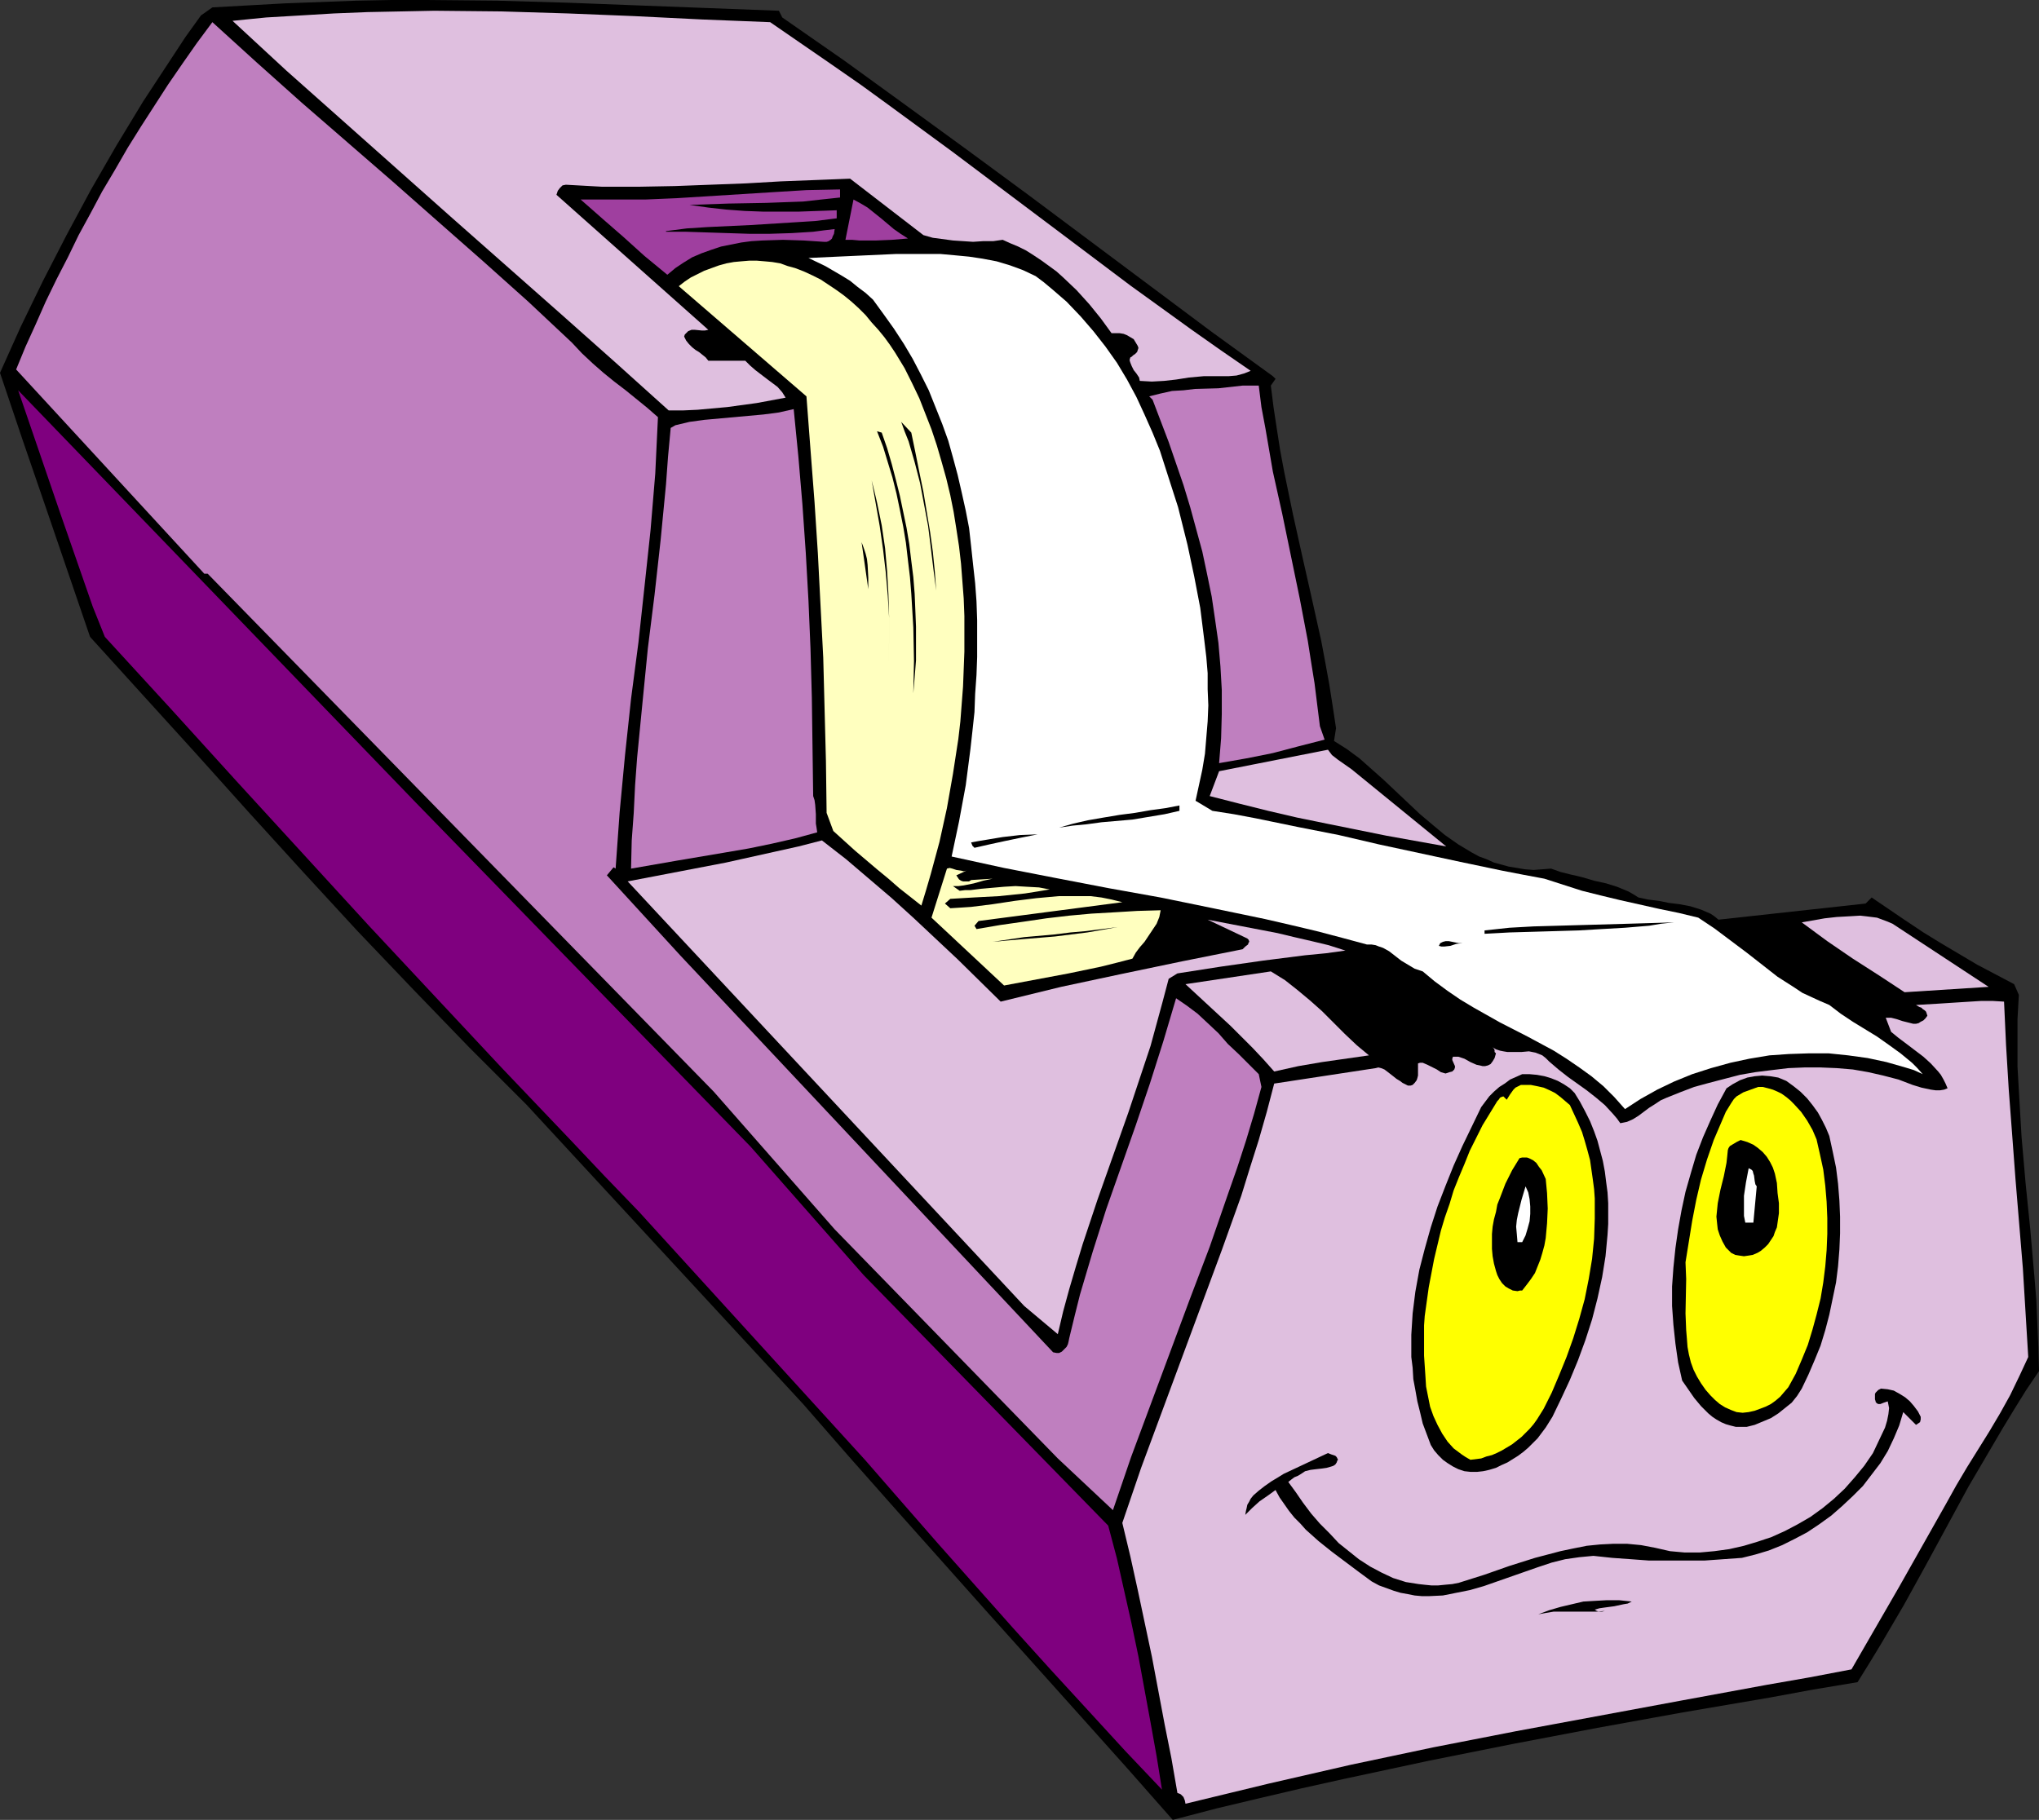
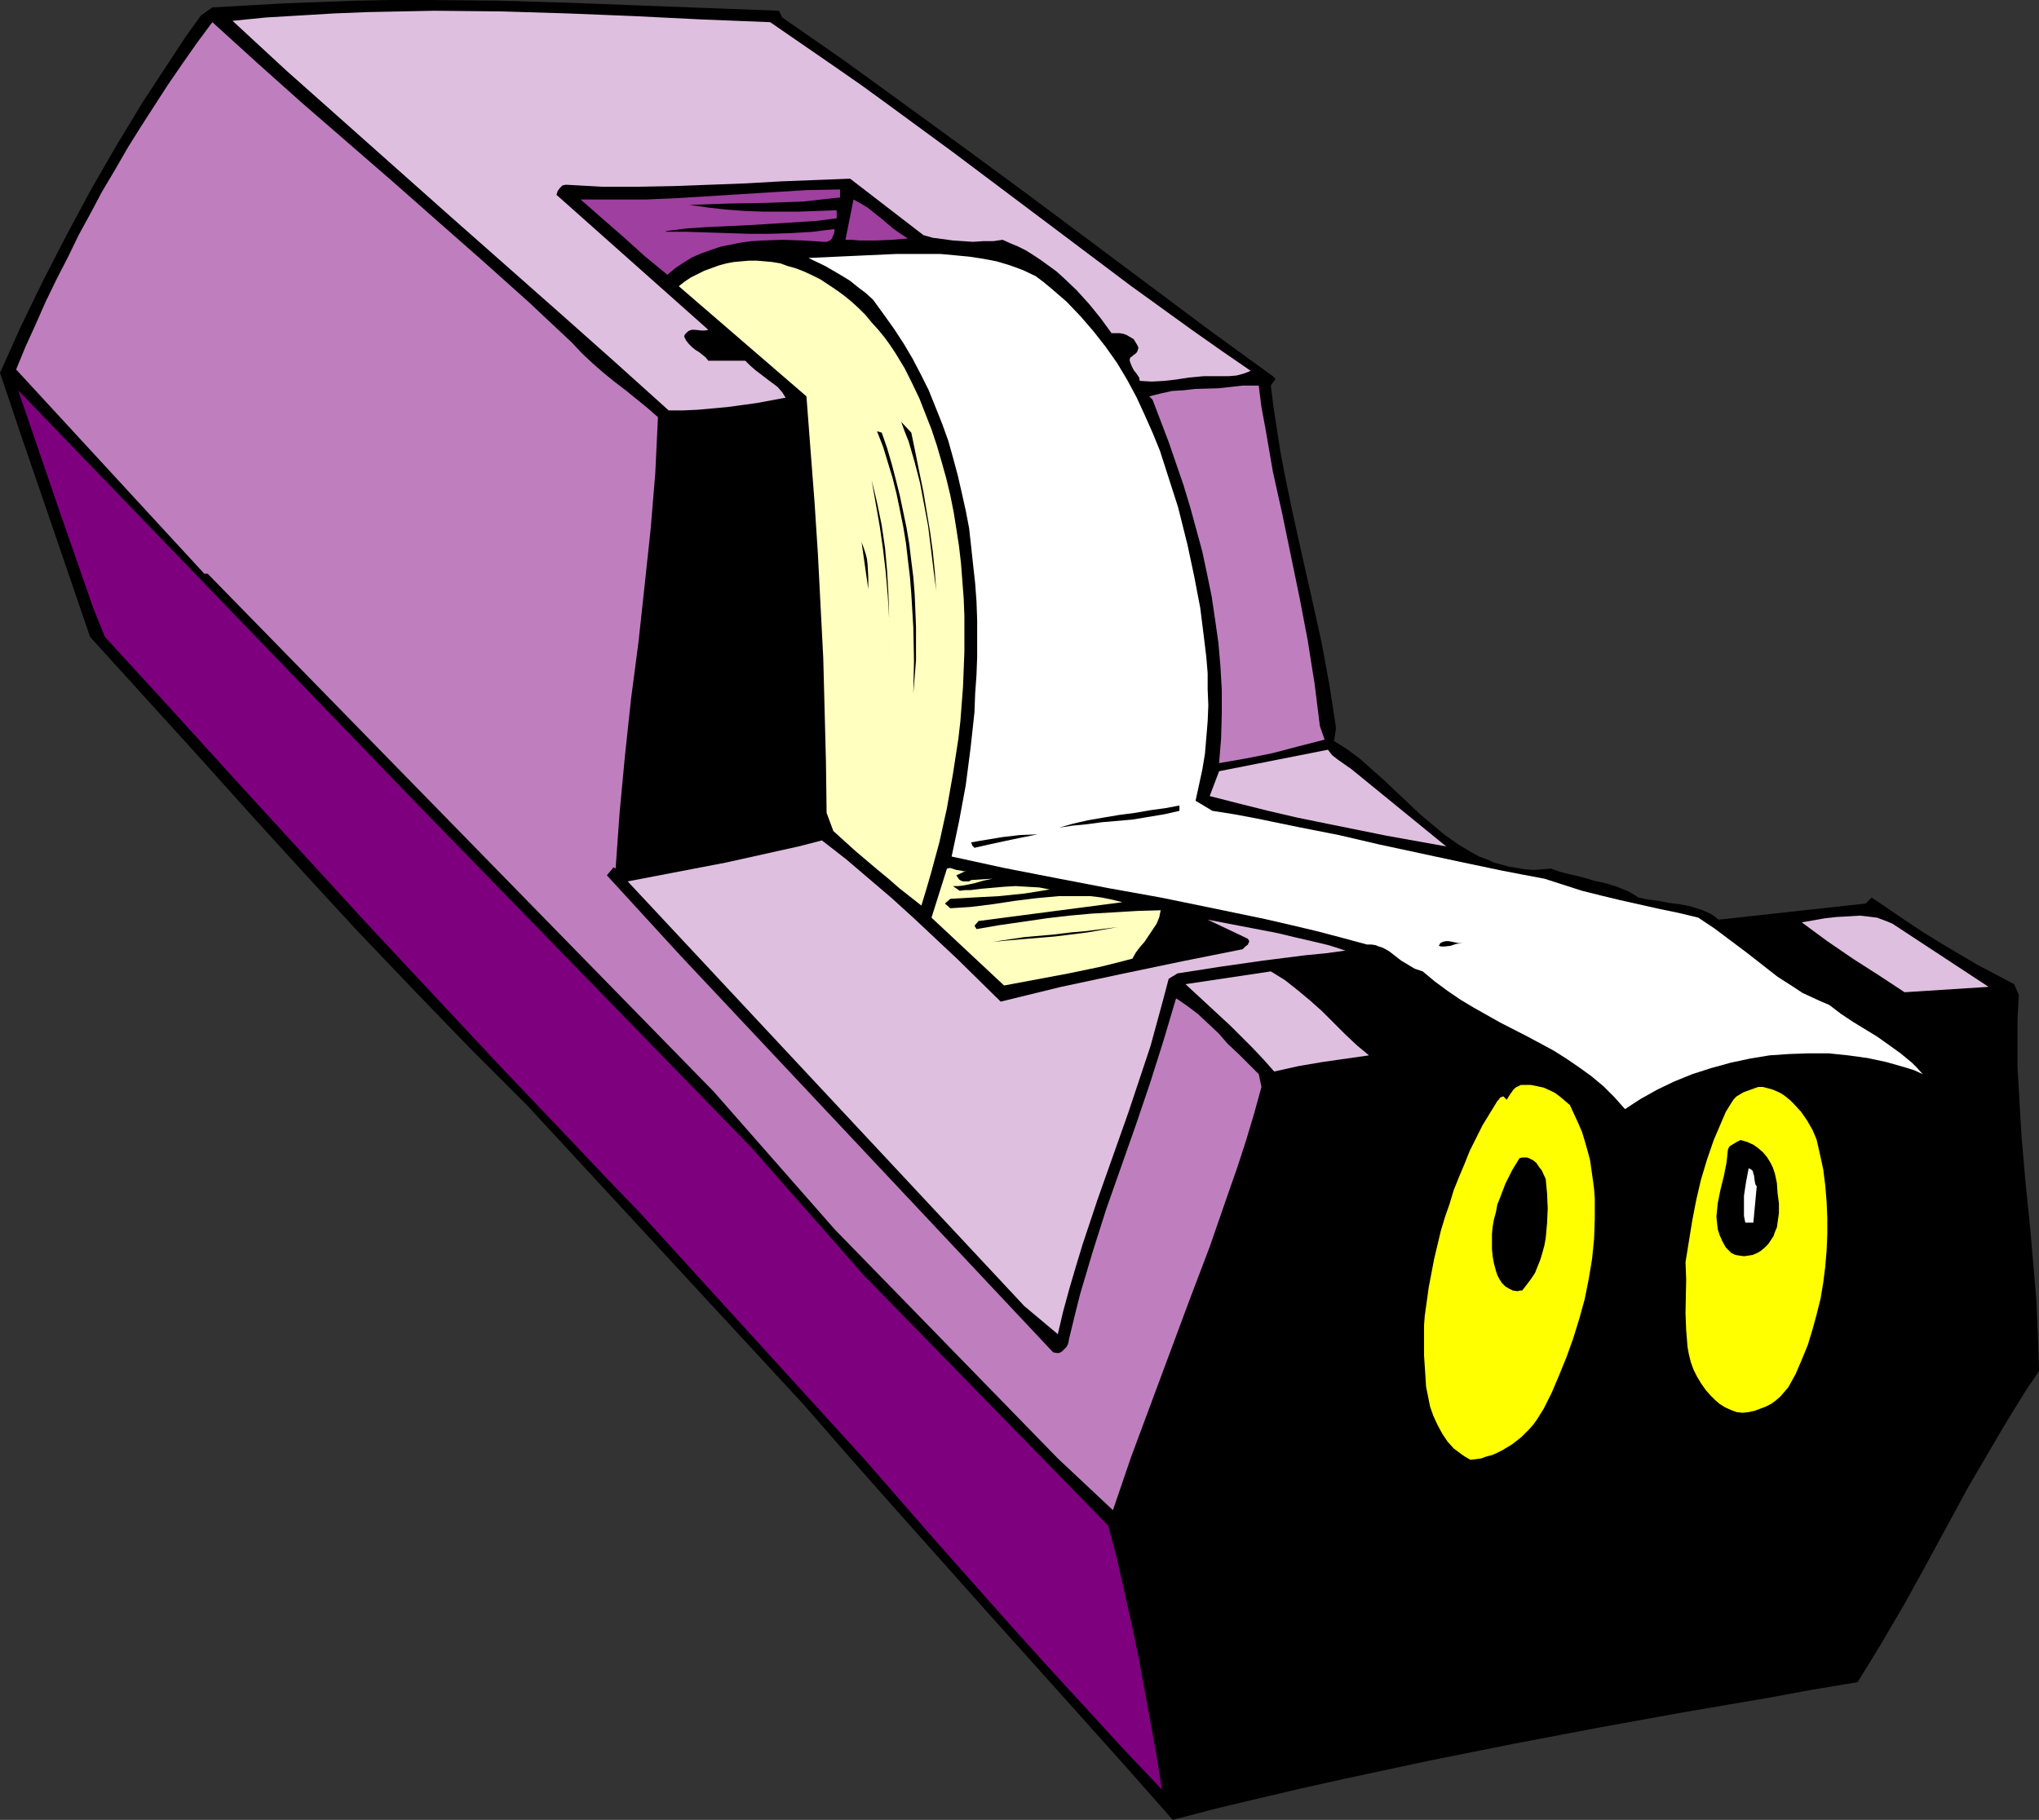
<svg xmlns="http://www.w3.org/2000/svg" xmlns:ns1="http://sodipodi.sourceforge.net/DTD/sodipodi-0.dtd" xmlns:ns2="http://www.inkscape.org/namespaces/inkscape" version="1.0" width="129.724mm" height="115.809mm" id="svg36" ns1:docname="Tape - Happy.wmf">
  <rect width="100%" height="100%" fill="#333333" stroke="none" />
  <ns1:namedview id="namedview36" pagecolor="#ffffff" bordercolor="#000000" borderopacity="0.25" ns2:showpageshadow="2" ns2:pageopacity="0.0" ns2:pagecheckerboard="0" ns2:deskcolor="#d1d1d1" ns2:document-units="mm" />
  <defs id="defs1">
    <pattern id="WMFhbasepattern" patternUnits="userSpaceOnUse" width="6" height="6" x="0" y="0" />
  </defs>
  <path style="fill:#000000;fill-opacity:1;fill-rule:evenodd;stroke:none" d="m 187.294,2.585 0.808,1.616 14.867,10.341 14.706,10.664 14.867,10.825 14.706,10.825 29.411,21.974 14.706,10.987 14.706,10.664 0.646,0.646 -1.131,1.616 0.646,5.17 0.808,5.332 0.808,5.17 0.97,5.17 2.101,10.179 2.262,10.179 2.262,10.018 2.262,10.179 0.97,5.17 0.97,5.332 0.808,5.17 0.808,5.332 -0.485,3.07 3.07,1.939 3.07,2.262 2.909,2.585 2.909,2.585 2.909,2.747 2.909,2.747 2.909,2.747 3.07,2.585 2.909,2.424 3.232,2.262 3.232,1.939 1.778,0.969 1.778,0.646 1.778,0.808 1.778,0.485 1.778,0.485 1.939,0.323 1.939,0.323 2.101,0.162 2.101,-0.162 2.101,-0.162 2.262,0.808 2.586,0.646 1.454,0.323 1.293,0.323 2.747,0.808 2.909,0.646 2.586,0.808 2.747,1.131 1.131,0.646 1.293,0.808 2.262,0.485 2.586,0.323 2.424,0.485 2.586,0.323 2.586,0.485 2.586,0.808 1.131,0.485 1.131,0.485 0.97,0.646 0.97,0.808 35.39,-3.878 1.454,-1.454 4.04,2.747 4.04,2.747 4.363,2.908 4.202,2.585 4.363,2.585 4.363,2.585 8.888,4.686 1.131,2.585 -0.323,5.817 v 5.655 5.817 l 0.323,5.655 0.323,5.655 0.323,5.494 0.97,11.149 1.131,11.149 0.97,11.149 0.485,5.817 0.485,11.31 0.162,5.817 -3.07,4.524 -2.909,4.686 -2.747,4.524 -2.747,4.686 -5.494,9.371 -5.171,9.533 -5.171,9.533 -5.171,9.371 -5.494,9.371 -2.747,4.524 -2.909,4.686 -10.666,1.777 -10.504,1.939 -20.846,3.555 -20.523,3.716 -20.362,3.878 -20.2,4.039 -20.362,4.362 -10.181,2.262 -10.342,2.424 -10.181,2.424 -10.504,2.747 -10.827,-12.28 -10.989,-12.28 -11.15,-12.441 -11.312,-12.603 -22.462,-25.205 -11.15,-12.603 -10.989,-12.603 -66.579,-72.062 v 0 l -6.787,-6.786 -6.949,-6.948 L 99.384,237.998 85.971,223.941 72.882,209.723 59.792,195.343 47.026,181.124 34.259,167.067 27.957,160.119 21.654,153.172 10.827,121.503 5.333,105.508 0,89.673 5.01,78.525 10.342,67.538 l 5.656,-10.987 5.818,-10.825 6.141,-10.664 3.232,-5.332 3.232,-5.332 3.394,-5.17 3.394,-5.17 L 44.602,8.887 48.318,3.716 51.066,1.777 59.792,1.293 68.518,0.808 77.083,0.485 85.648,0.162 94.213,0 h 8.403 l 16.968,0.162 16.806,0.485 16.806,0.646 16.968,0.646 z" id="path1" />
  <path style="fill:#dfbfdf;fill-opacity:1;fill-rule:evenodd;stroke:none" d="m 185.193,5.332 7.272,5.009 7.272,5.009 7.434,5.17 7.11,5.17 14.544,10.664 28.603,21.489 14.382,10.825 14.544,10.502 7.11,5.009 7.272,5.009 -0.808,0.323 -0.808,0.323 -1.778,0.485 -1.939,0.162 h -1.939 -4.04 l -1.778,0.162 -1.778,0.162 -3.07,0.485 -2.909,0.323 -2.909,0.162 -2.909,-0.162 -0.162,-0.808 -0.646,-0.969 -0.646,-0.808 -0.485,-0.969 -0.323,-0.808 -0.162,-0.485 v -0.323 l 0.162,-0.485 0.323,-0.162 0.323,-0.323 0.485,-0.323 0.485,-0.485 0.162,-0.485 0.162,-0.485 -0.162,-0.485 -0.485,-0.808 -0.485,-0.808 -0.808,-0.485 -0.808,-0.485 -0.808,-0.323 -0.97,-0.162 h -0.97 -0.97 l -2.586,-3.555 -2.747,-3.393 -3.07,-3.393 -3.232,-3.07 -1.616,-1.454 -1.778,-1.293 -1.778,-1.293 -1.939,-1.293 -1.778,-1.131 -1.939,-0.969 -1.939,-0.808 -1.778,-0.808 -2.262,0.323 h -2.424 l -2.424,0.162 -2.424,-0.162 -2.424,-0.162 -2.424,-0.323 -2.424,-0.323 -2.262,-0.646 -17.614,-13.572 -8.242,0.323 -8.403,0.323 -8.403,0.485 -8.565,0.323 -8.565,0.323 -8.726,0.162 h -8.726 l -8.726,-0.485 -0.808,0.162 -0.646,0.646 -0.485,0.646 -0.323,0.969 36.522,32.476 -0.808,0.162 h -0.808 l -1.616,-0.162 h -0.808 l -0.808,0.323 -0.162,0.162 -0.323,0.323 -0.323,0.323 -0.162,0.485 0.485,0.969 0.646,0.808 0.808,0.808 0.808,0.646 0.808,0.485 0.808,0.646 0.808,0.646 0.646,0.808 h 8.888 l 1.131,1.131 1.293,1.131 2.747,2.1 1.293,0.969 1.293,0.969 1.131,1.293 0.808,1.293 -6.949,1.293 -7.11,0.969 -3.555,0.323 -3.555,0.323 -3.555,0.162 h -3.394 L 147.702,86.927 134.613,75.293 108.272,52.027 81.931,28.599 68.842,16.965 55.914,5.009 63.994,4.201 72.235,3.716 80.315,3.231 88.395,2.908 l 8.08,-0.162 7.918,-0.162 16.16,0.162 15.998,0.485 15.998,0.646 16.322,0.808 z" id="path2" />
  <path style="fill:#bf7fbf;fill-opacity:1;fill-rule:evenodd;stroke:none" d="m 137.521,82.403 2.424,2.585 2.586,2.424 2.586,2.262 2.586,2.1 2.747,2.1 2.586,2.1 2.586,2.1 2.586,2.262 -0.323,6.786 -0.323,6.786 -1.131,13.572 -1.454,13.572 -1.454,13.411 -1.778,13.572 -1.454,13.572 -1.293,13.734 -0.485,6.786 -0.485,6.786 v 0 l -0.485,-0.323 -1.616,1.939 17.614,19.227 89.688,95.49 0.808,0.162 h 0.646 l 0.646,-0.323 0.485,-0.485 0.646,-0.646 0.323,-0.646 0.162,-0.646 0.162,-0.808 1.293,-5.332 1.293,-5.17 3.07,-10.341 3.232,-10.179 7.11,-20.197 3.394,-10.018 3.232,-10.179 3.07,-10.341 2.586,1.777 2.586,1.939 2.424,2.262 2.586,2.424 2.262,2.585 2.586,2.424 2.424,2.424 2.424,2.424 0.646,3.07 -1.778,6.463 -1.939,6.463 -2.101,6.463 -2.262,6.463 -4.363,12.603 -4.848,12.764 -9.373,25.205 -4.686,12.603 -4.363,12.764 -13.251,-12.441 -53.651,-55.097 -29.088,-33.123 L 49.934,137.984 H 49.126 L 3.878,88.865 6.141,83.372 l 2.424,-5.332 2.424,-5.494 2.586,-5.332 2.747,-5.332 2.586,-5.332 2.909,-5.332 2.747,-5.17 3.07,-5.17 3.07,-5.332 3.232,-5.17 3.232,-5.009 3.232,-5.009 3.555,-5.17 3.394,-4.847 3.717,-5.009 10.666,9.694 10.666,9.533 21.978,19.066 10.989,9.694 10.827,9.533 10.827,9.694 z" id="path3" />
  <path style="fill:#9f3f9f;fill-opacity:1;fill-rule:evenodd;stroke:none" d="m 202,47.503 -4.525,0.485 -4.363,0.485 -4.525,0.162 -4.363,0.162 -9.05,0.162 -4.686,0.162 -4.686,0.162 4.525,0.646 4.363,0.485 4.363,0.323 4.363,0.162 h 4.363 4.363 l 4.525,-0.162 4.525,-0.162 v 1.939 l -5.171,0.646 -5.171,0.323 -10.342,0.646 -10.342,0.485 -5.01,0.323 -5.01,0.646 v 0.162 h 4.848 l 5.01,0.162 10.019,0.323 h 5.171 l 5.171,-0.162 5.171,-0.323 2.424,-0.323 2.747,-0.323 -0.162,1.131 -0.323,0.646 -0.162,0.485 -0.323,0.323 -0.485,0.323 -0.485,0.162 h -0.646 l -4.848,-0.323 -5.01,-0.162 -5.01,0.162 -2.586,0.162 -2.424,0.323 -2.424,0.485 -2.424,0.485 -2.424,0.808 -2.262,0.808 -2.262,0.969 -2.101,1.293 -1.939,1.293 -1.939,1.616 -2.747,-2.262 -2.747,-2.262 -5.01,-4.524 -5.01,-4.362 -2.747,-2.424 -2.586,-2.262 h 7.757 7.757 l 7.595,-0.323 7.757,-0.485 7.757,-0.485 7.757,-0.485 7.918,-0.485 8.08,-0.162 z" id="path4" />
  <path style="fill:#9f3f9f;fill-opacity:1;fill-rule:evenodd;stroke:none" d="m 218.321,57.359 -1.939,0.162 -1.939,0.162 -3.878,0.162 h -3.878 l -1.778,-0.162 h -1.616 l 1.939,-9.694 1.778,0.969 1.616,0.969 3.232,2.585 3.07,2.585 1.616,1.131 z" id="path5" />
  <path style="fill:#ffffff;fill-opacity:1;fill-rule:evenodd;stroke:none" d="m 249.025,66.407 1.939,1.454 1.939,1.616 3.555,3.07 3.394,3.555 3.07,3.555 2.909,3.716 2.747,3.878 2.424,4.039 2.262,4.201 1.939,4.201 1.939,4.362 1.778,4.362 1.454,4.524 1.454,4.524 1.454,4.524 1.131,4.524 1.131,4.524 1.616,7.594 1.454,7.594 0.485,3.878 0.485,3.878 0.485,4.039 0.323,3.878 v 3.878 l 0.162,3.878 -0.162,3.878 -0.323,3.878 -0.323,3.878 -0.646,3.878 -0.808,3.716 -0.808,3.716 4.04,2.424 5.171,0.808 5.171,0.969 10.181,2.1 9.858,1.939 9.696,2.262 19.554,4.201 10.019,2.1 5.01,0.969 5.171,0.969 4.525,1.454 4.525,1.454 4.525,1.131 4.686,1.131 9.373,2.1 4.686,0.969 4.686,1.131 1.939,1.293 1.939,1.293 3.878,2.908 3.878,2.908 3.717,2.908 3.717,2.908 4.04,2.585 1.939,1.293 2.101,0.969 2.101,0.969 2.262,0.969 2.747,2.1 2.909,1.939 2.909,1.777 2.909,1.777 2.747,1.939 2.909,2.1 2.747,2.262 1.293,1.293 1.293,1.454 -2.101,-0.969 -2.101,-0.646 -4.525,-1.293 -4.525,-0.969 -4.686,-0.646 -4.686,-0.485 h -4.686 l -4.848,0.162 -4.686,0.323 -4.848,0.808 -4.525,0.969 -4.686,1.293 -4.525,1.454 -4.363,1.777 -4.04,1.939 -4.04,2.262 -3.717,2.424 -2.586,-2.908 -2.586,-2.585 -2.909,-2.424 -2.909,-2.1 -3.07,-2.1 -3.07,-1.939 -6.302,-3.393 -6.626,-3.393 -6.302,-3.555 -3.232,-1.939 -3.07,-2.1 -3.07,-2.262 -2.909,-2.424 -0.97,-0.323 -0.97,-0.323 -1.616,-0.969 -1.616,-0.969 -1.454,-1.131 -1.454,-1.131 -1.454,-0.808 -0.97,-0.323 -0.808,-0.323 -0.97,-0.162 h -1.131 l -5.979,-1.616 -6.141,-1.616 -6.141,-1.454 -6.302,-1.454 -12.443,-2.585 -12.605,-2.585 -12.605,-2.262 -12.605,-2.424 -12.443,-2.424 -12.605,-2.747 1.778,-8.402 1.616,-8.725 1.131,-8.725 0.485,-4.362 0.485,-4.524 0.162,-4.362 0.323,-4.524 0.162,-4.362 v -4.524 -4.362 l -0.162,-4.524 -0.323,-4.362 -0.485,-4.362 -0.485,-4.524 -0.485,-4.362 -0.808,-4.201 -0.97,-4.362 -0.97,-4.201 -1.131,-4.201 -1.131,-4.039 -1.454,-4.039 -1.616,-4.039 -1.616,-4.039 -1.939,-3.878 -1.939,-3.716 -2.101,-3.555 -2.424,-3.716 -2.424,-3.393 -2.586,-3.555 -1.778,-1.616 -1.939,-1.454 -1.778,-1.454 -2.101,-1.293 -1.939,-1.131 -1.939,-1.131 -4.04,-1.939 6.949,-0.323 7.11,-0.323 7.11,-0.323 h 7.11 3.394 l 3.555,0.323 3.394,0.323 3.232,0.485 3.394,0.646 3.232,0.969 3.07,1.131 z" id="path6" />
  <path style="fill:#ffffbf;fill-opacity:1;fill-rule:evenodd;stroke:none" d="m 217.513,88.542 1.778,3.555 1.778,3.716 1.454,3.716 1.454,3.716 1.293,3.878 1.131,3.878 1.131,4.039 0.97,4.039 0.808,4.039 0.646,4.039 0.646,4.201 0.485,4.201 0.323,4.201 0.323,4.201 0.162,4.201 v 4.201 4.362 l -0.162,4.201 -0.162,4.201 -0.323,4.201 -0.323,4.201 -0.485,4.201 -1.293,8.402 -1.454,8.24 -1.778,8.079 -2.101,7.756 -1.131,3.878 -1.131,3.716 -5.333,-4.201 -2.586,-2.262 -2.747,-2.262 -5.333,-4.524 -5.171,-4.686 -1.616,-4.362 -0.162,-12.441 -0.323,-12.441 -0.323,-12.441 -0.646,-12.441 -0.646,-12.603 -0.808,-12.441 -0.97,-12.603 -0.97,-12.764 -30.704,-26.498 1.454,-1.131 1.454,-0.969 1.616,-0.808 1.616,-0.808 1.778,-0.646 1.778,-0.646 1.778,-0.485 1.778,-0.323 1.778,-0.162 1.939,-0.162 h 1.778 l 1.939,0.162 1.778,0.162 1.939,0.323 1.778,0.646 1.778,0.485 2.101,0.808 2.101,0.969 1.939,0.969 1.939,1.293 1.939,1.293 1.778,1.293 1.778,1.454 1.778,1.616 1.616,1.616 1.454,1.777 1.616,1.777 1.454,1.777 1.293,1.777 1.293,1.939 z" id="path7" />
  <path style="fill:#bf7fbf;fill-opacity:1;fill-rule:evenodd;stroke:none" d="m 302.676,92.743 0.646,5.17 0.97,5.17 1.778,10.341 2.262,10.179 2.101,10.179 2.101,10.179 1.939,10.179 0.808,5.17 0.808,5.009 0.646,5.17 0.646,5.17 1.131,3.231 -6.302,1.616 -6.141,1.616 -6.464,1.293 -6.464,1.131 0.485,-5.978 0.162,-5.817 v -5.817 l -0.323,-5.655 -0.485,-5.655 -0.808,-5.655 -0.808,-5.494 -1.131,-5.494 -1.131,-5.332 -1.454,-5.332 -1.454,-5.332 -1.616,-5.332 -1.778,-5.17 -1.778,-5.17 -3.878,-10.179 -0.808,-0.808 2.586,-0.646 2.909,-0.646 2.747,-0.162 2.747,-0.323 5.656,-0.162 2.909,-0.323 2.909,-0.323 z" id="path8" />
  <path style="fill:#7f007f;fill-opacity:1;fill-rule:evenodd;stroke:none" d="m 180.507,275.806 27.149,30.861 58.822,60.267 2.101,7.917 1.778,7.917 1.778,7.917 1.616,7.756 1.454,7.917 1.454,7.917 1.454,8.079 1.293,8.079 -8.888,-9.371 -8.888,-9.694 -9.05,-9.856 -9.05,-10.018 -17.938,-20.197 -8.888,-10.179 -8.726,-10.018 -54.298,-59.621 -8.403,-8.725 -8.242,-8.725 -16.322,-17.127 L 104.555,239.614 88.557,222.487 57.045,188.072 41.208,170.622 25.21,153.172 22.301,145.901 19.715,138.469 14.544,123.604 4.363,93.874 100.03,193.08 Z" id="path9" />
-   <path style="fill:#bf7fbf;fill-opacity:1;fill-rule:evenodd;stroke:none" d="m 190.849,98.398 1.131,11.472 0.97,11.472 0.808,11.633 0.646,11.472 0.485,11.472 0.323,11.795 0.162,11.795 0.162,11.956 0.323,0.969 0.162,1.131 0.162,2.262 v 2.262 l 0.162,0.969 0.162,1.131 -5.333,1.454 -5.656,1.293 -5.494,1.131 -5.656,0.969 -11.474,1.939 -11.15,1.939 0.162,-6.786 0.485,-6.625 0.323,-6.625 0.485,-6.625 1.293,-13.249 1.293,-13.087 1.616,-12.926 1.454,-13.087 1.293,-13.411 0.485,-6.625 0.646,-6.948 1.131,-0.646 3.394,-0.808 3.555,-0.485 7.11,-0.646 7.11,-0.646 3.717,-0.485 z" id="path10" />
  <path style="fill:#000000;fill-opacity:1;fill-rule:evenodd;stroke:none" d="m 219.129,104.053 0.97,4.686 0.97,4.847 0.97,4.686 0.808,4.847 0.808,4.847 0.646,4.686 0.485,4.847 0.323,4.524 -0.646,-5.009 -0.646,-5.332 -0.646,-5.17 -0.97,-5.17 -0.97,-5.17 -1.293,-5.009 -1.454,-5.009 -0.97,-2.424 -0.808,-2.262 z" id="path11" />
  <path style="fill:#000000;fill-opacity:1;fill-rule:evenodd;stroke:none" d="m 212.019,104.053 1.293,3.716 1.131,3.878 0.97,3.716 0.97,3.878 0.808,3.878 0.808,3.878 0.646,3.878 0.485,4.039 0.485,3.878 0.323,4.039 0.162,3.878 0.162,4.039 v 4.039 4.039 l -0.323,4.039 -0.323,3.878 0.162,-7.756 -0.162,-8.079 -0.485,-8.079 -0.323,-4.039 -0.485,-4.039 -0.485,-4.201 -0.646,-3.878 -0.808,-4.039 -0.808,-3.878 -0.97,-3.878 -1.131,-3.716 -1.131,-3.716 -1.454,-3.716 z" id="path12" />
  <path style="fill:#000000;fill-opacity:1;fill-rule:evenodd;stroke:none" d="m 213.635,159.15 0.162,-5.17 v -5.332 l -0.323,-5.332 -0.485,-5.655 -0.646,-5.494 -0.808,-5.655 -0.97,-5.494 -0.97,-5.494 0.646,2.585 0.646,2.747 1.131,5.494 0.808,5.494 0.485,5.494 0.323,5.655 0.162,5.494 v 5.494 z" id="path13" />
  <path style="fill:#000000;fill-opacity:1;fill-rule:evenodd;stroke:none" d="m 208.787,141.7 -1.616,-11.31 0.485,1.293 0.485,1.454 0.323,1.293 0.162,1.454 0.162,3.07 z" id="path14" />
  <path style="fill:#000000;fill-opacity:1;fill-rule:evenodd;stroke:none" d="m 225.109,143.154 0.808,2.424 z" id="path15" />
  <path style="fill:#dfbfdf;fill-opacity:1;fill-rule:evenodd;stroke:none" d="m 324.977,185.002 22.786,18.581 -14.382,-2.585 -14.382,-2.908 -7.11,-1.454 -6.949,-1.616 -7.11,-1.777 -6.949,-1.777 2.262,-5.978 26.179,-5.17 0.485,0.646 0.485,0.646 1.454,1.131 1.616,1.131 z" id="path16" />
  <path style="fill:#000000;fill-opacity:1;fill-rule:evenodd;stroke:none" d="m 283.608,195.019 -3.555,0.808 -3.878,0.646 -3.878,0.646 -3.717,0.323 -3.717,0.323 -3.555,0.485 -3.394,0.323 -3.232,0.485 3.394,-0.969 3.555,-0.808 3.717,-0.646 3.878,-0.646 3.717,-0.485 3.717,-0.646 3.555,-0.485 3.394,-0.646 z" id="path17" />
  <path style="fill:#000000;fill-opacity:1;fill-rule:evenodd;stroke:none" d="m 249.51,200.674 -4.04,0.808 -3.878,0.808 -3.717,0.808 -3.555,0.808 -0.323,-0.323 -0.162,-0.162 -0.323,-0.808 1.778,-0.323 1.939,-0.323 3.878,-0.646 4.202,-0.485 z" id="path18" />
  <path style="fill:#dfbfdf;fill-opacity:1;fill-rule:evenodd;stroke:none" d="m 240.622,240.906 14.544,-3.555 14.382,-3.07 14.706,-3.07 14.544,-2.908 0.646,-0.646 0.646,-0.485 0.162,-0.485 0.162,-0.162 -0.162,-0.485 -0.323,-0.323 -9.534,-4.524 8.403,1.616 8.403,1.616 4.04,0.969 4.202,0.969 4.04,0.969 4.04,1.293 -4.686,0.646 -5.01,0.485 -10.181,1.293 -10.181,1.454 -10.342,1.616 -2.101,1.293 -1.454,5.494 -1.454,5.332 -1.454,5.332 -1.778,5.332 -3.555,10.664 -7.434,21.005 -3.555,10.664 -1.616,5.332 -1.616,5.494 -1.454,5.332 -1.293,5.494 -8.08,-6.786 -95.344,-102.115 23.594,-4.524 11.635,-2.585 5.818,-1.293 5.656,-1.454 5.818,4.524 5.494,4.686 5.494,4.686 5.333,4.847 10.504,9.856 z" id="path19" />
  <path style="fill:#ffffbf;fill-opacity:1;fill-rule:evenodd;stroke:none" d="m 232.381,209.399 -2.424,1.131 0.323,0.485 0.323,0.485 0.485,0.323 0.485,0.162 h 0.485 0.485 0.485 l 0.485,-0.323 5.171,-0.323 -2.262,0.485 -2.262,0.646 -2.424,0.485 -1.293,0.162 h -1.293 l 1.616,1.131 1.293,-0.162 h 1.293 l 2.586,-0.323 5.494,-0.485 2.747,-0.162 2.747,0.162 2.909,0.162 2.586,0.485 -2.909,0.485 -3.07,0.485 -6.302,0.646 -3.07,0.162 -3.07,0.162 -2.747,0.162 -2.747,0.162 -1.293,1.131 1.293,1.131 2.586,-0.162 2.424,-0.162 5.171,-0.646 5.333,-0.808 5.171,-0.646 5.333,-0.485 h 2.586 2.586 2.586 l 2.586,0.323 2.424,0.485 2.586,0.646 -34.582,4.524 -0.97,1.131 0.485,0.808 5.656,-0.969 5.656,-0.808 5.494,-0.808 5.494,-0.646 5.333,-0.485 5.656,-0.323 5.333,-0.323 5.656,-0.162 -0.323,1.616 -0.646,1.616 -0.97,1.454 -0.97,1.454 -0.97,1.454 -1.131,1.293 -0.97,1.293 -0.808,1.454 -3.717,0.969 -3.878,0.969 -7.757,1.616 -7.757,1.454 -7.757,1.454 -17.453,-16.319 3.717,-11.795 v 0 l 0.646,-0.162 0.646,0.162 0.97,0.323 1.131,0.162 0.646,0.162 z" id="path20" />
  <path style="fill:#dfbfdf;fill-opacity:1;fill-rule:evenodd;stroke:none" d="m 478.174,237.352 -20.2,1.293 -6.141,-4.039 -6.302,-4.039 -6.141,-4.201 -6.141,-4.524 2.747,-0.485 2.747,-0.485 2.909,-0.323 2.909,-0.162 2.747,-0.162 1.454,0.162 1.293,0.162 1.293,0.162 1.293,0.485 1.293,0.485 1.131,0.485 z" id="path21" />
-   <path style="fill:#000000;fill-opacity:1;fill-rule:evenodd;stroke:none" d="m 402.545,221.841 -3.07,0.323 -2.909,0.485 -5.818,0.485 -5.656,0.323 -5.494,0.323 -10.989,0.323 -5.656,0.162 -2.909,0.162 -3.07,0.162 v -0.808 l 5.979,-0.646 5.818,-0.323 5.818,-0.162 5.656,-0.162 11.474,-0.323 5.494,-0.162 z" id="path22" />
  <path style="fill:#000000;fill-opacity:1;fill-rule:evenodd;stroke:none" d="m 268.74,222.972 -3.555,0.646 -3.717,0.646 -7.757,0.969 -7.757,0.646 -3.717,0.323 -3.555,0.323 7.595,-1.131 7.272,-0.646 3.878,-0.485 3.717,-0.323 z" id="path23" />
  <path style="fill:#000000;fill-opacity:1;fill-rule:evenodd;stroke:none" d="m 351.641,226.849 -1.454,0.162 -1.454,0.485 -1.454,0.162 h -0.646 l -0.646,-0.162 0.162,-0.323 0.162,-0.323 0.646,-0.323 0.646,-0.162 h 0.808 l 1.616,0.323 0.808,0.162 z" id="path24" />
  <path style="fill:#dfbfdf;fill-opacity:1;fill-rule:evenodd;stroke:none" d="m 329.179,253.832 -5.656,0.808 -5.656,0.808 -5.656,0.969 -5.818,1.293 -2.586,-2.908 -2.586,-2.747 -5.333,-5.332 -10.827,-10.018 20.523,-3.07 3.394,2.1 3.07,2.424 2.909,2.424 2.909,2.585 2.747,2.747 2.747,2.747 2.909,2.747 z" id="path25" />
-   <path style="fill:#dfbfdf;fill-opacity:1;fill-rule:evenodd;stroke:none" d="m 481.891,240.906 0.485,10.502 0.646,10.664 0.808,10.664 0.808,10.825 1.778,21.489 0.646,10.664 0.646,10.664 -2.101,4.524 -2.262,4.686 -2.424,4.362 -2.586,4.362 -5.333,8.563 -2.586,4.362 -2.424,4.362 -11.312,20.035 -11.474,19.874 -10.181,1.939 -10.181,1.777 -20.2,3.716 -20.038,3.716 -20.038,3.716 -19.877,3.878 -19.877,4.201 -19.715,4.524 -10.019,2.424 -10.019,2.424 -0.162,-0.808 -0.323,-0.808 -0.646,-0.646 -0.323,-0.162 -0.485,-0.162 -1.454,-8.402 -1.616,-8.079 -3.07,-16.319 -3.394,-15.996 -1.778,-8.079 -1.939,-8.079 2.262,-6.625 2.262,-6.625 4.848,-13.087 9.696,-26.175 4.848,-13.087 4.686,-13.087 2.101,-6.786 2.101,-6.625 1.939,-6.786 1.778,-6.786 24.402,-3.716 0.646,-0.162 0.646,0.162 0.808,0.323 0.646,0.485 1.454,1.131 0.808,0.646 0.808,0.485 0.646,0.485 0.646,0.323 0.646,0.323 h 0.646 l 0.485,-0.162 0.485,-0.485 0.485,-0.646 0.162,-0.485 0.162,-0.646 v -2.908 l 0.485,-0.162 h 0.646 l 1.131,0.485 2.262,1.131 0.97,0.646 1.131,0.323 0.485,-0.162 0.485,-0.162 0.646,-0.162 0.485,-0.485 0.162,-0.485 v -0.323 l -0.646,-1.454 v -0.323 l 0.162,-0.485 h 0.646 0.646 l 1.454,0.485 1.454,0.808 1.454,0.646 0.808,0.162 0.646,0.162 h 0.646 l 0.646,-0.162 0.646,-0.323 0.485,-0.646 0.485,-0.808 0.323,-1.131 -0.323,-0.323 v -0.485 l -0.162,-0.323 -0.323,-0.323 0.808,0.485 0.97,0.323 0.808,0.162 0.97,0.162 h 1.778 0.808 0.808 l 1.778,-0.162 0.808,0.162 0.808,0.162 0.808,0.323 0.808,0.323 0.808,0.646 0.808,0.808 2.262,1.939 2.262,1.777 2.262,1.616 2.262,1.616 2.262,1.777 2.101,1.777 1.939,2.1 0.97,1.131 0.808,1.131 1.616,-0.323 1.454,-0.646 1.293,-0.808 1.293,-0.969 1.293,-0.969 1.293,-0.808 1.454,-0.969 1.454,-0.646 3.232,-1.293 3.394,-1.293 3.555,-0.969 3.717,-0.969 3.717,-0.969 3.717,-0.646 3.878,-0.485 4.04,-0.485 3.878,-0.162 h 3.878 l 3.878,0.162 3.878,0.323 3.717,0.646 3.555,0.808 3.717,0.969 3.394,1.293 2.101,0.646 2.262,0.485 1.131,0.162 h 1.131 l 0.97,-0.162 0.808,-0.323 -0.485,-1.131 -0.485,-0.969 -0.646,-1.131 -0.646,-0.808 -1.778,-1.939 -1.778,-1.616 -4.04,-3.07 -1.939,-1.454 -1.778,-1.454 -1.293,-3.393 h 1.293 l 1.293,0.323 1.454,0.485 1.293,0.323 1.293,0.323 h 0.646 l 0.646,-0.162 0.485,-0.323 0.646,-0.323 0.485,-0.485 0.485,-0.646 -0.162,-0.485 -0.162,-0.485 -0.323,-0.323 -0.485,-0.323 -0.323,-0.323 -0.485,-0.162 -0.808,-0.485 2.747,-0.162 2.747,-0.162 5.01,-0.323 5.171,-0.323 h 2.747 z" id="path26" />
-   <path style="fill:#000000;fill-opacity:1;fill-rule:evenodd;stroke:none" d="m 378.628,262.88 1.293,2.1 1.293,2.424 1.131,2.262 0.97,2.424 0.808,2.262 0.646,2.424 0.646,2.424 0.485,2.585 0.323,2.585 0.323,2.424 0.162,2.585 v 5.009 l -0.162,2.585 -0.485,5.17 -0.808,5.009 -1.131,5.17 -1.293,5.009 -1.616,5.009 -1.778,4.847 -1.939,4.686 -2.101,4.524 -2.101,4.362 -1.616,2.585 -1.939,2.585 -2.262,2.262 -1.131,0.969 -1.293,0.969 -1.293,0.808 -1.293,0.808 -1.454,0.646 -1.293,0.646 -1.616,0.485 -1.454,0.323 -1.454,0.162 h -1.616 l -1.454,-0.162 -1.454,-0.485 -1.293,-0.646 -1.293,-0.808 -1.131,-0.808 -1.131,-1.131 -0.97,-1.131 -0.808,-1.293 -0.97,-2.585 -0.97,-2.585 -0.646,-2.747 -0.646,-2.585 -0.485,-2.747 -0.485,-2.585 -0.162,-2.747 -0.323,-2.585 v -2.585 -2.747 l 0.323,-5.17 0.646,-5.17 0.97,-5.332 1.293,-5.009 1.454,-5.17 1.616,-5.009 1.939,-5.009 1.939,-4.847 2.101,-4.686 2.262,-4.686 2.262,-4.686 0.97,-1.293 0.97,-1.293 1.131,-1.131 1.293,-1.131 1.293,-0.808 1.293,-0.969 1.454,-0.646 1.454,-0.646 h 1.778 l 1.778,0.162 1.778,0.323 1.616,0.485 1.616,0.646 1.454,0.808 1.454,0.969 z" id="path27" />
  <path style="fill:#000000;fill-opacity:1;fill-rule:evenodd;stroke:none" d="m 439.875,273.221 0.808,3.716 0.808,3.878 0.485,3.878 0.323,4.039 0.162,3.878 v 4.039 l -0.162,3.878 -0.323,4.039 -0.485,3.878 -0.808,3.878 -0.808,3.878 -0.97,3.716 -1.131,3.716 -1.454,3.555 -1.454,3.393 -1.616,3.393 -1.131,1.777 -1.293,1.616 -1.616,1.293 -1.616,1.293 -1.778,1.131 -1.939,0.808 -1.939,0.808 -1.939,0.485 h -1.293 -1.293 l -1.293,-0.323 -1.131,-0.323 -1.131,-0.485 -1.131,-0.646 -0.97,-0.646 -0.97,-0.808 -1.778,-1.777 -1.616,-1.939 -1.454,-2.1 -1.454,-2.1 -0.97,-4.362 -0.646,-4.524 -0.485,-4.524 -0.323,-4.524 v -4.686 l 0.323,-4.524 0.485,-4.686 0.646,-4.524 0.808,-4.524 0.97,-4.524 1.293,-4.524 1.293,-4.362 1.616,-4.201 1.778,-4.039 1.778,-3.878 2.101,-3.878 1.454,-0.969 1.778,-0.969 1.778,-0.646 1.778,-0.323 1.778,-0.162 1.939,0.162 1.939,0.323 1.939,0.808 1.778,1.293 1.616,1.293 1.616,1.616 1.293,1.616 1.293,1.777 0.97,1.777 0.97,1.939 z" id="path28" />
  <path style="fill:#ffff00;fill-opacity:1;fill-rule:evenodd;stroke:none" d="m 377.497,265.789 0.97,2.1 0.97,2.1 0.97,2.262 0.646,2.1 0.646,2.262 0.646,2.424 0.323,2.262 0.323,2.262 0.323,2.424 0.162,2.262 v 4.847 l -0.162,4.847 -0.485,4.847 -0.808,4.847 -0.97,4.847 -1.293,4.686 -1.454,4.686 -1.616,4.524 -1.778,4.362 -1.778,4.201 -1.939,3.878 -0.808,1.293 -0.808,1.293 -0.808,1.131 -0.97,1.131 -1.939,1.939 -2.262,1.777 -2.424,1.454 -1.293,0.646 -1.131,0.485 -1.293,0.323 -1.293,0.485 -1.293,0.162 -1.293,0.162 -1.131,-0.646 -0.97,-0.646 -1.939,-1.454 -1.454,-1.616 -1.293,-1.939 -1.131,-2.1 -0.97,-2.1 -0.808,-2.262 -0.485,-2.424 -0.485,-2.424 -0.162,-2.585 -0.323,-4.847 v -5.009 -2.262 l 0.162,-2.262 0.97,-6.948 1.293,-6.786 0.808,-3.393 0.808,-3.393 0.97,-3.231 1.131,-3.231 0.97,-3.231 1.293,-3.231 1.293,-3.07 1.293,-3.231 3.07,-6.14 1.778,-2.908 1.778,-2.908 0.323,-0.323 0.323,-0.485 0.323,-0.162 0.485,-0.162 0.808,0.808 0.808,-1.293 0.808,-1.131 0.485,-0.485 0.646,-0.323 0.646,-0.323 h 0.808 1.616 l 1.616,0.323 1.454,0.323 1.454,0.646 1.293,0.646 1.293,0.969 1.131,0.969 z" id="path29" />
  <path style="fill:#ffff00;fill-opacity:1;fill-rule:evenodd;stroke:none" d="m 436.804,274.029 0.808,3.555 0.808,3.716 0.485,3.878 0.323,3.878 0.162,3.878 v 3.878 l -0.162,3.878 -0.323,3.878 -0.485,3.878 -0.646,3.878 -0.97,3.878 -0.97,3.555 -1.131,3.716 -1.454,3.555 -1.454,3.393 -1.778,3.231 -0.97,1.131 -0.97,1.131 -1.131,0.969 -1.131,0.808 -1.293,0.646 -1.293,0.485 -1.293,0.485 -1.454,0.323 -1.454,0.162 -1.454,-0.162 -1.293,-0.485 -1.454,-0.646 -1.293,-0.808 -1.131,-0.969 -1.131,-1.131 -1.131,-1.293 -1.131,-1.616 -0.97,-1.616 -0.808,-1.616 -0.646,-1.777 -0.485,-1.939 -0.323,-1.777 -0.162,-2.1 -0.162,-1.939 -0.162,-4.039 0.162,-8.24 -0.162,-4.039 0.808,-5.009 0.808,-5.009 0.97,-5.009 1.131,-4.847 1.454,-4.847 1.616,-4.686 0.97,-2.262 0.97,-2.262 0.97,-2.262 1.293,-2.1 0.646,-0.969 0.646,-0.646 0.808,-0.485 0.808,-0.485 1.778,-0.646 1.778,-0.646 h 1.131 l 1.293,0.323 1.131,0.323 1.131,0.485 0.97,0.485 1.131,0.808 0.97,0.808 0.808,0.808 1.778,1.939 1.454,2.1 1.293,2.262 z" id="path30" />
  <path style="fill:#000000;fill-opacity:1;fill-rule:evenodd;stroke:none" d="m 426.785,282.269 0.485,2.262 0.162,2.424 0.323,2.424 v 2.424 l -0.323,2.262 -0.162,1.131 -0.485,1.131 -0.323,0.969 -0.646,0.969 -0.646,0.969 -0.808,0.808 -0.97,0.808 -0.808,0.485 -1.131,0.485 -0.97,0.162 -1.131,0.162 -1.131,-0.162 -0.97,-0.162 -0.97,-0.485 -1.293,-1.293 -0.808,-1.454 -0.646,-1.454 -0.485,-1.454 -0.162,-1.454 -0.162,-1.616 0.162,-1.616 0.162,-1.616 0.646,-3.231 0.808,-3.231 0.646,-3.231 0.162,-1.454 0.162,-1.616 0.162,-0.485 0.323,-0.485 0.808,-0.485 0.808,-0.485 0.97,-0.485 1.616,0.485 1.454,0.646 1.131,0.808 1.131,0.969 0.97,1.131 0.808,1.293 0.646,1.293 z" id="path31" />
  <path style="fill:#000000;fill-opacity:1;fill-rule:evenodd;stroke:none" d="m 371.68,283.562 0.323,3.393 0.162,3.716 -0.162,3.555 -0.323,3.555 -0.323,1.777 -0.485,1.777 -0.485,1.616 -0.646,1.616 -0.646,1.616 -0.97,1.454 -0.97,1.293 -1.131,1.454 h -0.485 l -0.646,0.162 -1.131,-0.162 -0.97,-0.485 -0.808,-0.485 -0.808,-0.808 -0.646,-0.969 -0.485,-0.969 -0.323,-0.969 -0.485,-1.777 -0.323,-1.777 -0.162,-1.777 v -1.777 -1.777 l 0.162,-1.777 0.323,-1.777 0.485,-1.777 0.323,-1.777 0.646,-1.616 1.293,-3.393 1.616,-3.231 1.778,-2.908 0.646,-0.162 h 1.131 l 0.485,0.162 0.97,0.485 0.808,0.646 0.646,0.969 0.646,0.808 z" id="path32" />
  <path style="fill:#ffffff;fill-opacity:1;fill-rule:evenodd;stroke:none" d="m 422.422,285.339 -0.808,8.725 h -1.939 l -0.323,-1.616 v -1.616 -1.616 -1.616 l 0.485,-3.231 0.646,-3.393 0.646,0.323 0.323,0.323 0.162,0.646 0.162,0.485 0.162,1.293 0.162,0.808 z" id="path33" />
-   <path style="fill:#ffffff;fill-opacity:1;fill-rule:evenodd;stroke:none" d="m 366.024,298.75 h -1.131 l -0.162,-1.939 -0.162,-1.777 0.162,-1.616 0.323,-1.616 0.808,-3.231 0.97,-3.231 0.646,1.454 0.323,1.616 0.162,1.777 v 1.777 l -0.162,1.777 -0.485,1.777 -0.485,1.616 z" id="path34" />
  <path style="fill:#000000;fill-opacity:1;fill-rule:evenodd;stroke:none" d="m 461.852,340.759 v 0.646 l -0.162,0.646 -0.485,0.323 -0.485,0.323 -3.07,-3.07 -0.97,3.231 -1.293,3.07 -1.454,3.07 -1.778,2.908 -2.101,2.747 -2.101,2.747 -2.424,2.424 -2.586,2.424 -2.586,2.262 -2.909,2.1 -2.909,1.939 -3.07,1.616 -2.909,1.454 -3.232,1.293 -3.232,0.969 -3.232,0.808 -4.525,0.323 -4.525,0.323 h -4.363 -4.525 -4.363 l -4.363,-0.323 -4.525,-0.323 -4.525,-0.485 -3.394,0.323 -3.394,0.485 -3.232,0.808 -3.394,1.131 -12.928,4.524 -3.394,0.969 -3.232,0.646 -3.232,0.646 -3.394,0.162 h -1.616 l -1.778,-0.162 -1.616,-0.323 -1.778,-0.323 -1.616,-0.485 -1.778,-0.646 -1.778,-0.646 -1.778,-0.969 -3.07,-2.262 -3.232,-2.424 -3.232,-2.424 -3.232,-2.585 -3.07,-2.747 -1.293,-1.454 -1.454,-1.454 -1.293,-1.616 -1.131,-1.616 -1.131,-1.616 -0.97,-1.777 -1.778,1.293 -2.101,1.454 -1.778,1.616 -1.616,1.616 0.162,-0.969 0.162,-0.646 0.162,-0.808 0.485,-0.808 0.323,-0.646 0.646,-0.808 1.293,-1.131 1.454,-1.131 1.616,-1.131 1.616,-0.969 1.293,-0.808 10.666,-5.009 0.808,0.323 0.97,0.323 0.323,0.323 0.162,0.323 0.162,0.323 -0.162,0.162 -0.162,0.485 -0.323,0.485 -0.485,0.323 -0.485,0.162 -1.131,0.323 -1.131,0.162 -1.454,0.162 -1.293,0.162 -1.293,0.323 -0.485,0.323 -0.485,0.323 -0.808,0.485 -0.808,0.323 -0.646,0.485 -0.808,0.646 1.778,2.424 1.778,2.585 1.939,2.585 2.101,2.424 2.262,2.262 2.262,2.424 2.424,1.939 2.424,1.939 2.747,1.777 2.747,1.454 2.747,1.293 3.07,0.969 3.07,0.485 1.454,0.162 1.616,0.162 h 1.616 l 1.616,-0.162 1.778,-0.162 1.616,-0.323 6.141,-1.939 5.979,-2.1 6.141,-1.939 3.07,-0.808 3.07,-0.808 3.07,-0.646 3.232,-0.646 3.232,-0.323 3.232,-0.162 h 3.232 l 3.394,0.323 3.394,0.646 3.555,0.808 3.555,0.323 h 3.555 l 3.555,-0.323 3.555,-0.485 3.555,-0.808 3.232,-0.969 3.394,-1.131 3.232,-1.454 3.07,-1.616 3.07,-1.777 2.909,-2.1 2.747,-2.262 2.586,-2.424 2.424,-2.747 2.262,-2.747 2.101,-3.07 2.909,-6.14 0.485,-1.616 0.323,-1.616 0.162,-1.454 -0.162,-0.808 -0.162,-0.808 -0.97,0.323 -0.808,0.323 h -0.485 l -0.323,-0.162 -0.323,-0.323 v -0.162 l -0.162,-0.485 v -0.323 -0.485 -0.485 l 0.162,-0.323 0.646,-0.646 0.646,-0.323 1.616,0.162 1.454,0.323 1.454,0.808 1.293,0.808 1.131,0.969 0.97,1.131 0.97,1.293 z" id="path35" />
  <path style="fill:#000000;fill-opacity:1;fill-rule:evenodd;stroke:none" d="m 392.364,385.192 -0.97,0.485 -0.97,0.162 -2.262,0.485 -2.424,0.323 -1.131,0.162 -1.131,0.323 0.485,0.323 0.646,0.162 h 0.646 l 0.646,-0.162 -1.939,0.162 h -8.242 -2.101 l -1.939,0.323 -1.778,0.323 2.586,-0.969 2.747,-0.808 2.747,-0.646 2.747,-0.646 2.747,-0.162 2.909,-0.162 h 2.909 z" id="path36" />
</svg>